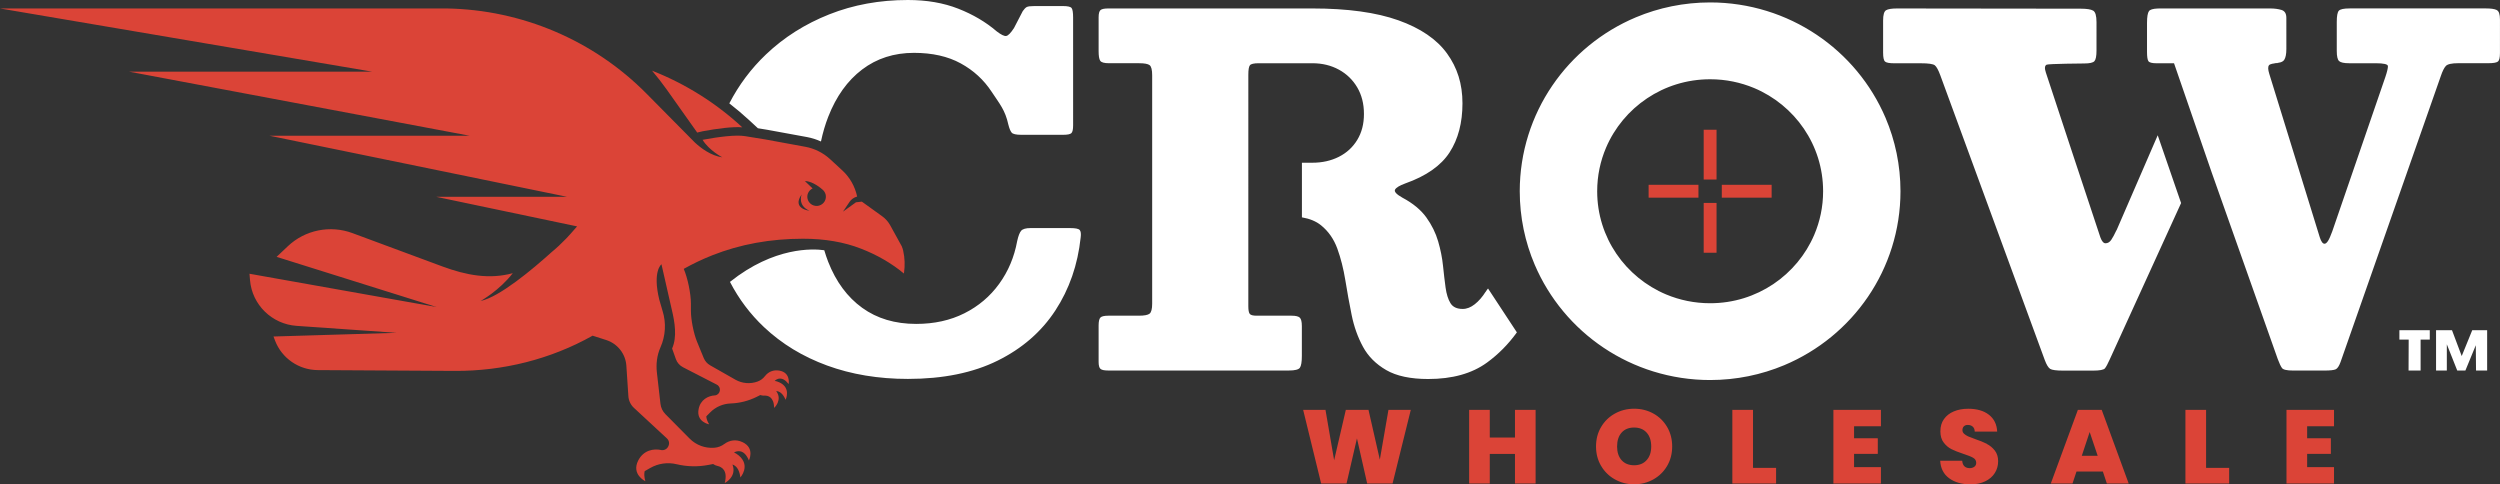
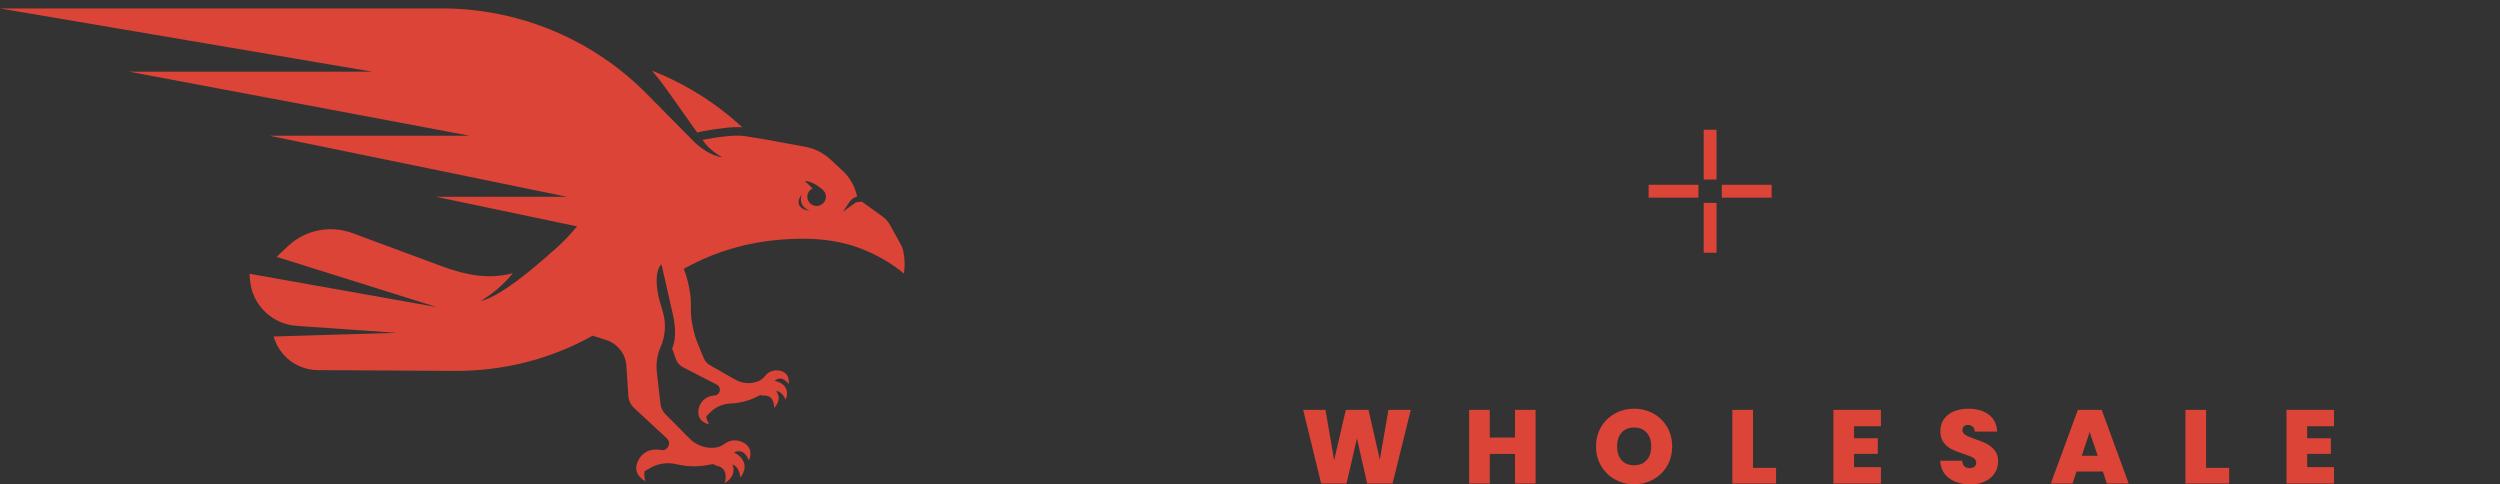
<svg xmlns="http://www.w3.org/2000/svg" id="a" width="780" height="151.09" viewBox="0 0 780 151.09">
  <rect x="0" y="0" width="780" height="151.09" fill="#333333" stroke="none" />
  <defs>
    <style>.b{fill:#db4437;}.c{fill:#fff;}</style>
  </defs>
  <path class="b" d="M515.85,129.02c-1.81-1-3.81-1.5-6-1.5s-4.16.5-5.98,1.5c-1.82,1-3.26,2.4-4.32,4.19-1.06,1.79-1.59,3.82-1.59,6.08s.53,4.29,1.59,6.08c1.06,1.79,2.5,3.2,4.32,4.21,1.82,1.01,3.81,1.52,5.98,1.52s4.16-.51,5.98-1.52c1.82-1.01,3.25-2.41,4.31-4.21,1.05-1.79,1.58-3.82,1.58-6.08s-.53-4.29-1.58-6.08c-1.05-1.79-2.48-3.19-4.29-4.19ZM513.75,143.56c-.95,1.06-2.25,1.6-3.9,1.6s-2.97-.53-3.91-1.58c-.94-1.05-1.41-2.48-1.41-4.29s.47-3.27,1.41-4.32c.94-1.05,2.25-1.58,3.91-1.58s2.94.53,3.9,1.58c.95,1.05,1.43,2.49,1.43,4.32s-.48,3.21-1.43,4.27ZM472.67,136.51h-7.86v-8.64h-6.44v22.99h6.44v-9.23h7.86v9.23h6.44v-22.99h-6.44v8.64ZM430.52,143.46l-3.55-15.59h-7.07l-3.65,15.72-2.7-15.72h-6.97l5.62,22.99h7.92l3.25-14.09,3.19,14.09h7.92l5.69-22.99h-6.97l-2.7,15.59ZM217.53,41.36l1.67-.4c4.56-.85,9.41-1.49,12.39-1.24-8.24-7.64-17.81-13.6-28.15-17.67,1.6,1.89,3.13,3.85,4.58,5.89l9.51,13.42ZM281.4,76.93l-3.64-6.61c-.62-1.12-1.47-2.09-2.51-2.84l-6.35-4.57-1.84.21-4.05,2.92,2.04-3.04c.54-.81,1.36-1.39,2.3-1.65l.08-.02c-.66-3.13-2.27-6-4.65-8.18l-3.8-3.5c-2.17-1.99-4.86-3.33-7.76-3.86l-12.36-2.27-6.46-1.05c-2.86-.46-8.2.22-13.19,1.15,1.94,3.26,6.16,5.47,6.16,5.47-3.57-.5-6.73-2.91-8.61-4.66l-15-15.17c-16.46-16.65-38.87-26.22-62.39-26.62H0l116.12,19.72H40.27l106.27,19.99h-62.46l92.83,19.05h-40.83l43.96,9.23-.04.06c-1.41,1.69-3.16,3.54-3.31,3.7-1.54,1.6-3.06,3.02-4.57,4.26-6.02,5.43-16.27,14.01-22.17,15.26,0,0,5.85-3.25,10.04-8.68-7.29,2-14.47.67-21.94-2.09l-28.09-10.41c-6.96-2.58-14.8-.98-20.17,4.11l-3.49,3.3,49.92,15.66-58.38-10.39.17,2.03c.65,7.65,6.83,13.7,14.55,14.23l31.2,2.17-38.43,1.15.51,1.33c2.12,5.48,7.41,9.12,13.33,9.15l42.67.25c15.1.09,29.99-3.64,43.06-10.99l4.22,1.35c3.57,1.14,6.07,4.32,6.31,8.03l.63,9.51c.09,1.39.71,2.69,1.74,3.64l10.27,9.51c1.46,1.35.42,3.77-1.57,3.68-2.68-.64-5.78.1-7.37,3.22-2.22,4.36,2.22,6.47,2.22,6.47-.38-1.35-.4-2.37-.21-3.14l1.77-1.01c2.47-1.41,5.4-1.82,8.17-1.16,3.29.79,6.71.86,10.03.21l1.38-.27c.42.3.89.5,1.4.61,1.28.29,3.26,1.36,2.23,5.33,0,0,3.88-1.95,2.41-5.78,1.06.35,2.14,1.38,2.47,4.03,0,0,3.27-3.64-.47-6.82-.49-.42-1-.74-1.52-.98.96-.51,3.17-1.15,4.65,2.5,0,0,1.95-3.83-1.95-5.69-2.16-1.03-4.18-.58-5.69.54-.92.68-2.01,1.11-3.16,1.19-2.86.22-5.68-.83-7.69-2.86l-7.55-7.62c-.86-.87-1.41-2-1.55-3.21l-1.11-9.71c-.31-2.68,0-5.43,1.1-7.9,1.6-3.59,1.84-7.63.67-11.37l-1.04-3.57c-2.16-8.92.69-11.01.69-11.01l3.22,14.15c.92,3.82,1.71,8.54.1,12.13l1.17,3.3c.39,1.11,1.2,2.02,2.25,2.56l10.52,5.41c1.5.77,1.22,2.98-.43,3.35h0c-2.32.09-4.67,1.39-5.24,4.28-.8,4.05,3.29,4.76,3.29,4.76-.62-1.01-.87-1.84-.89-2.5l1.21-1.22c1.69-1.71,3.97-2.7,6.38-2.79,2.86-.1,5.65-.82,8.2-2.1l1.06-.53c.41.15.84.21,1.28.18,1.11-.05,2.96.37,3.04,3.83,0,0,2.71-2.47.63-5.25.95.04,2.05.64,2.94,2.72,0,0,1.82-3.7-1.95-5.44-.5-.23-.98-.37-1.46-.45.66-.63,2.31-1.65,4.36.98,0,0,.71-3.56-2.9-4.19-1.99-.35-3.52.47-4.49,1.72-.6.77-1.39,1.36-2.31,1.69-2.28.83-4.81.61-6.91-.58l-7.89-4.49c-.9-.51-1.6-1.31-1.99-2.26l-2.12-5.17c-1.03-2.52-1.88-6.81-1.88-9.53v-2.28c0-3.11-1.01-7.99-2.24-10.85,2.83-1.58,5.79-3,8.9-4.23,8.71-3.45,18.16-5.17,28.33-5.17,6.78,0,12.83,1.04,18.16,3.13,5.08,1.99,9.51,4.57,13.31,7.73l.02-.17c.33-2.31.27-4.66-.25-6.94-.13-.55-.27-1.01-.42-1.29ZM250.13,60.64s-1.44,3.47,2.46,5.12c0,0-5.67-.57-2.46-5.12ZM255.57,64.15c-1.54.43-3.14-.46-3.58-1.99-.39-1.37.29-2.78,1.54-3.37l-2.4-2.29c1.61-.05,3.9,1.22,5.51,2.67h0c.43.36.76.84.93,1.42.43,1.53-.46,3.12-2,3.55ZM514.37,61.67h15.55v-4.01h-15.55v4.01ZM531.55,78.86h4.01v-15.55h-4.01v15.55ZM531.55,56.02h4.01v-15.55h-4.01v15.55ZM648.3,127.87l-8.45,22.99h6.77l1.25-3.75h8.22l1.25,3.75h6.81l-8.42-22.99h-7.43ZM649.51,142.22l2.47-7.43,2.5,7.43h-4.96ZM728.21,132.99v-5.12h-14.83v22.99h14.83v-5.12h-8.38v-4.14h7.4v-4.86h-7.4v-3.75h8.38ZM619.93,138.49c-.95-.49-2.16-.98-3.63-1.48-.99-.35-1.73-.64-2.24-.86-.5-.23-.93-.5-1.27-.82-.34-.31-.51-.69-.51-1.12,0-.52.15-.92.46-1.21.31-.28.7-.42,1.18-.42.64,0,1.16.17,1.56.52s.62.87.64,1.57h7c-.11-2.26-.97-4.02-2.58-5.27-1.61-1.25-3.76-1.87-6.46-1.87-1.67,0-3.16.27-4.47.82-1.31.54-2.34,1.34-3.09,2.4-.75,1.05-1.12,2.32-1.12,3.8s.34,2.64,1.04,3.54c.69.9,1.5,1.59,2.43,2.05.93.47,2.15.95,3.67,1.45,1.42.46,2.45.87,3.09,1.24.64.37.95.89.95,1.57,0,.52-.19.93-.58,1.22-.38.29-.87.44-1.46.44-.66,0-1.2-.18-1.61-.55-.42-.37-.66-.96-.72-1.76h-6.87c.13,2.37,1.06,4.19,2.79,5.46s3.95,1.91,6.64,1.91c1.78,0,3.32-.32,4.62-.95,1.3-.63,2.3-1.49,2.99-2.58.69-1.09,1.04-2.32,1.04-3.68s-.35-2.46-1.04-3.34c-.69-.88-1.51-1.56-2.47-2.05ZM688.29,127.87h-6.44v22.99h13.65v-4.89h-7.2v-18.1ZM552.75,57.66h-15.55v4.01h15.55v-4.01ZM572.02,150.86h14.83v-5.12h-8.38v-4.14h7.4v-4.86h-7.4v-3.75h8.38v-5.12h-14.83v22.99ZM546.93,127.87h-6.44v22.99h13.65v-4.89h-7.2v-18.1Z" />
-   <path class="c" d="M463.51,91.04c-1.01,1.61-2.14,2.9-3.38,3.88-1.24.98-2.49,1.47-3.76,1.47-1.82,0-3.1-.6-3.83-1.81-.73-1.2-1.24-2.82-1.52-4.86-.28-2.03-.54-4.29-.8-6.78-.25-2.48-.76-5.03-1.52-7.64-.76-2.61-1.99-5.1-3.68-7.46-1.7-2.36-4.19-4.42-7.48-6.17-1.87-1.05-2.63-1.89-2.28-2.52.35-.63,1.42-1.27,3.19-1.92,6.53-2.31,11.14-5.54,13.82-9.68,2.68-4.14,4.02-9.25,4.02-15.32s-1.61-11.11-4.82-15.55c-3.22-4.44-8.28-7.89-15.19-10.35-6.91-2.46-15.86-3.69-26.84-3.69h-63.63c-1.21,0-2.03.16-2.43.49-.41.33-.61,1.09-.61,2.3v10.54c0,1.46.16,2.45.49,2.97.33.53,1.25.79,2.77.79h9.42c1.62,0,2.7.2,3.23.6.53.4.8,1.46.8,3.16v71.24c0,1.66-.27,2.7-.8,3.13-.53.43-1.66.64-3.38.64h-9.49c-1.27,0-2.09.19-2.47.57s-.57,1.22-.57,2.52v11.3c0,1.16.2,1.9.61,2.22.4.33,1.19.49,2.35.49h56.42c1.87,0,3.01-.29,3.42-.87.4-.58.61-1.79.61-3.65v-9.34c0-1.35-.22-2.23-.65-2.64-.43-.4-1.28-.6-2.54-.6h-10.93c-1.16,0-1.89-.2-2.16-.6-.28-.4-.42-1.18-.42-2.33V23.34c0-1.56.16-2.55.49-2.97.33-.43,1.25-.64,2.77-.64h16.71c3.09,0,5.85.67,8.28,2,2.43,1.33,4.34,3.18,5.73,5.54,1.39,2.36,2.09,5.12,2.09,8.28s-.7,5.81-2.09,8.1c-1.39,2.29-3.3,4.04-5.73,5.27-2.43,1.23-5.19,1.85-8.28,1.85h-3.25v17.04c2.42.41,4.41,1.23,5.95,2.47,2.3,1.86,4,4.28,5.09,7.27,1.09,2.99,1.92,6.29,2.51,9.9.58,3.62,1.24,7.23,1.97,10.84.73,3.61,1.91,6.92,3.53,9.9,1.62,2.99,4.04,5.41,7.25,7.27,3.21,1.86,7.58,2.79,13.1,2.79,7.54,0,13.65-1.71,18.34-5.12,3.56-2.59,6.67-5.74,9.33-9.43l-9-13.69c-.24.28-.49.62-.75,1.06ZM236.45,40.01l2.93.48,12.39,2.27c1.52.28,2.98.75,4.37,1.38.58-2.75,1.34-5.33,2.28-7.73,2.48-6.35,6-11.26,10.56-14.72,4.56-3.46,9.95-5.2,16.17-5.2,5.72,0,10.58,1.09,14.58,3.28,4,2.18,7.23,5.15,9.68,8.89,2.46,3.74,4.19,5.62,5.2,10.24.3,1.2.65,2.03,1.03,2.48.38.45,1.38.68,3,.68h13.06c1.37,0,2.23-.18,2.58-.53.35-.35.53-1.15.53-2.41V5.5c0-1.56-.15-2.55-.46-2.97-.3-.43-1.21-.64-2.73-.64h-8.88c-1.21,0-2.01.1-2.39.3-.38.2-.8.63-1.25,1.28l-2.73,5.27c-1.01,1.56-1.82,2.38-2.43,2.48-.61.1-1.59-.38-2.96-1.43-3.39-2.91-7.39-5.27-12-7.08C294.37.9,289.13,0,283.26,0,274.45,0,266.27,1.49,258.73,4.48c-7.54,2.99-14.12,7.15-19.74,12.5-4.68,4.45-8.48,9.55-11.44,15.27,2.12,1.65,4.18,3.38,6.17,5.22l2.74,2.54ZM333.91,71.16h-12.38c-1.47,0-2.44.28-2.92.83-.48.55-.9,1.63-1.25,3.24-.91,4.97-2.78,9.41-5.62,13.33-2.84,3.92-6.45,6.98-10.86,9.19-4.4,2.21-9.42,3.31-15.04,3.31-6.58,0-12.19-1.67-16.82-5.01-4.63-3.34-8.18-8.13-10.63-14.38-.45-1.15-.85-2.36-1.22-3.6-3.53-.49-15.63-1.13-29.42,9.88,2.77,5.34,6.31,10.05,10.63,14.12,5.52,5.2,12.07,9.19,19.67,11.97s16,4.18,25.21,4.18c10.98,0,20.31-1.9,27.98-5.69,7.67-3.79,13.68-9.01,18.03-15.66,4.35-6.65,6.99-14.24,7.9-22.78.15-1.15.05-1.93-.3-2.33-.35-.4-1.34-.6-2.96-.6ZM748.61,105.95h2.9l-.04,9.66h3.76v-9.66h2.86v-2.93h-9.48v2.93ZM778.97,3.12c-.68-.33-1.79-.49-3.3-.49h-42.58c-1.82,0-2.95.24-3.38.72-.43.48-.64,1.64-.64,3.5v9.04c0,1.66.24,2.71.72,3.16.48.45,1.53.68,3.15.68h8.26c2.53,0,3.81.3,3.83.9.02.6-.24,1.73-.8,3.39l-16.55,48.12c-.51,1.41-.95,2.41-1.33,3.01-.38.6-.75.9-1.1.9-.56,0-1.05-.67-1.48-2-.43-1.33-15.76-51.02-15.76-51.02-.41-1.3-.44-2.18-.11-2.64.33-.45,1.43-.68,3.3-.68h-1.81c1.72,0,2.81-.34,3.27-1.02.46-.68.68-1.82.68-3.43V5.57c0-1.36-.52-2.18-1.56-2.48-1.04-.3-2.19-.45-3.46-.45h-34.42c-.27,0-.52,0-.77.02-.02,0-.03,0-.04,0-1.39.07-2.27.34-2.61.81-.4.55-.61,1.78-.61,3.69v9.04c0,1.46.14,2.41.42,2.86.28.45,1.13.68,2.54.68h5.47l11.76,34.1c3.17,8.93,20.59,58.16,20.59,58.16.51,1.36.95,2.3,1.33,2.82.38.53,1.53.79,3.46.79h9.87c1.72,0,2.86-.13,3.42-.38.56-.25,1.06-1,1.52-2.26l31.29-89.25c.51-1.51,1.03-2.55,1.56-3.13.53-.58,1.83-.87,3.91-.87h9.34c1.52,0,2.51-.16,2.96-.49.46-.33.68-1.22.68-2.67V6.1c0-1.66-.34-2.65-1.03-2.97ZM566.77,10.83c-9.47-6.35-20.95-10.07-33.22-10.07-8.17,0-16.01,1.65-23.12,4.63-10.67,4.48-19.72,11.93-26.12,21.33-6.4,9.39-10.15,20.77-10.15,32.94,0,8.11,1.66,15.88,4.67,22.93,4.52,10.58,12.03,19.56,21.51,25.91,9.47,6.35,20.95,10.07,33.22,10.07,8.17,0,16.01-1.65,23.12-4.63,10.67-4.48,19.72-11.93,26.12-21.33,6.4-9.39,10.15-20.77,10.15-32.94,0-8.11-1.66-15.88-4.67-22.93-4.52-10.58-12.03-19.56-21.51-25.91ZM566.04,73.27c-2.67,6.26-7.15,11.61-12.78,15.38-5.64,3.77-12.37,5.96-19.7,5.96-4.89,0-9.5-.98-13.72-2.74-6.31-2.65-11.71-7.09-15.51-12.67-3.8-5.59-6.01-12.27-6.01-19.53,0-4.85.99-9.42,2.77-13.6,2.67-6.26,7.15-11.61,12.78-15.38,5.64-3.77,12.37-5.96,19.7-5.96,4.89,0,9.5.98,13.72,2.74,6.31,2.65,11.71,7.09,15.51,12.67,3.8,5.59,6.01,12.27,6.01,19.53,0,4.85-.99,9.42-2.77,13.6ZM768.06,111.1l-3.04-8.08h-4.97v12.59h3.36v-8.19l3.25,8.19h2.54l3.25-7.9.07,7.9h3.47v-12.59h-4.65l-3.29,8.08ZM660.33,71.84c-.61,1.31-1.15,2.31-1.63,3.01-.48.7-1.08,1.05-1.78,1.05-.61,0-1.14-.6-1.59-1.81-.46-1.2-17.01-51.43-17.01-51.43-.46-1.36-.38-2.18.23-2.48s11.76-.38,11.76-.38c1.67,0,2.72-.24,3.15-.72.43-.48.65-1.57.65-3.28V6.92c0-2.01-.35-3.21-1.06-3.61-.71-.4-2-.6-3.87-.6l-57.32-.07c-1.67,0-2.81.19-3.42.56-.61.38-.91,1.44-.91,3.2v10.02c0,1.51.2,2.44.61,2.79.4.35,1.34.53,2.81.53h8.35c2.38,0,3.83.21,4.37.64.53.43,1.1,1.47,1.71,3.13l32.58,88.8c.56,1.51,1.13,2.43,1.71,2.79.58.35,1.94.53,4.06.53h9.26c2.13,0,3.38-.24,3.76-.72.38-.48.87-1.39,1.48-2.75l22.27-48.81-7.29-21.15-12.85,29.65Z" />
</svg>